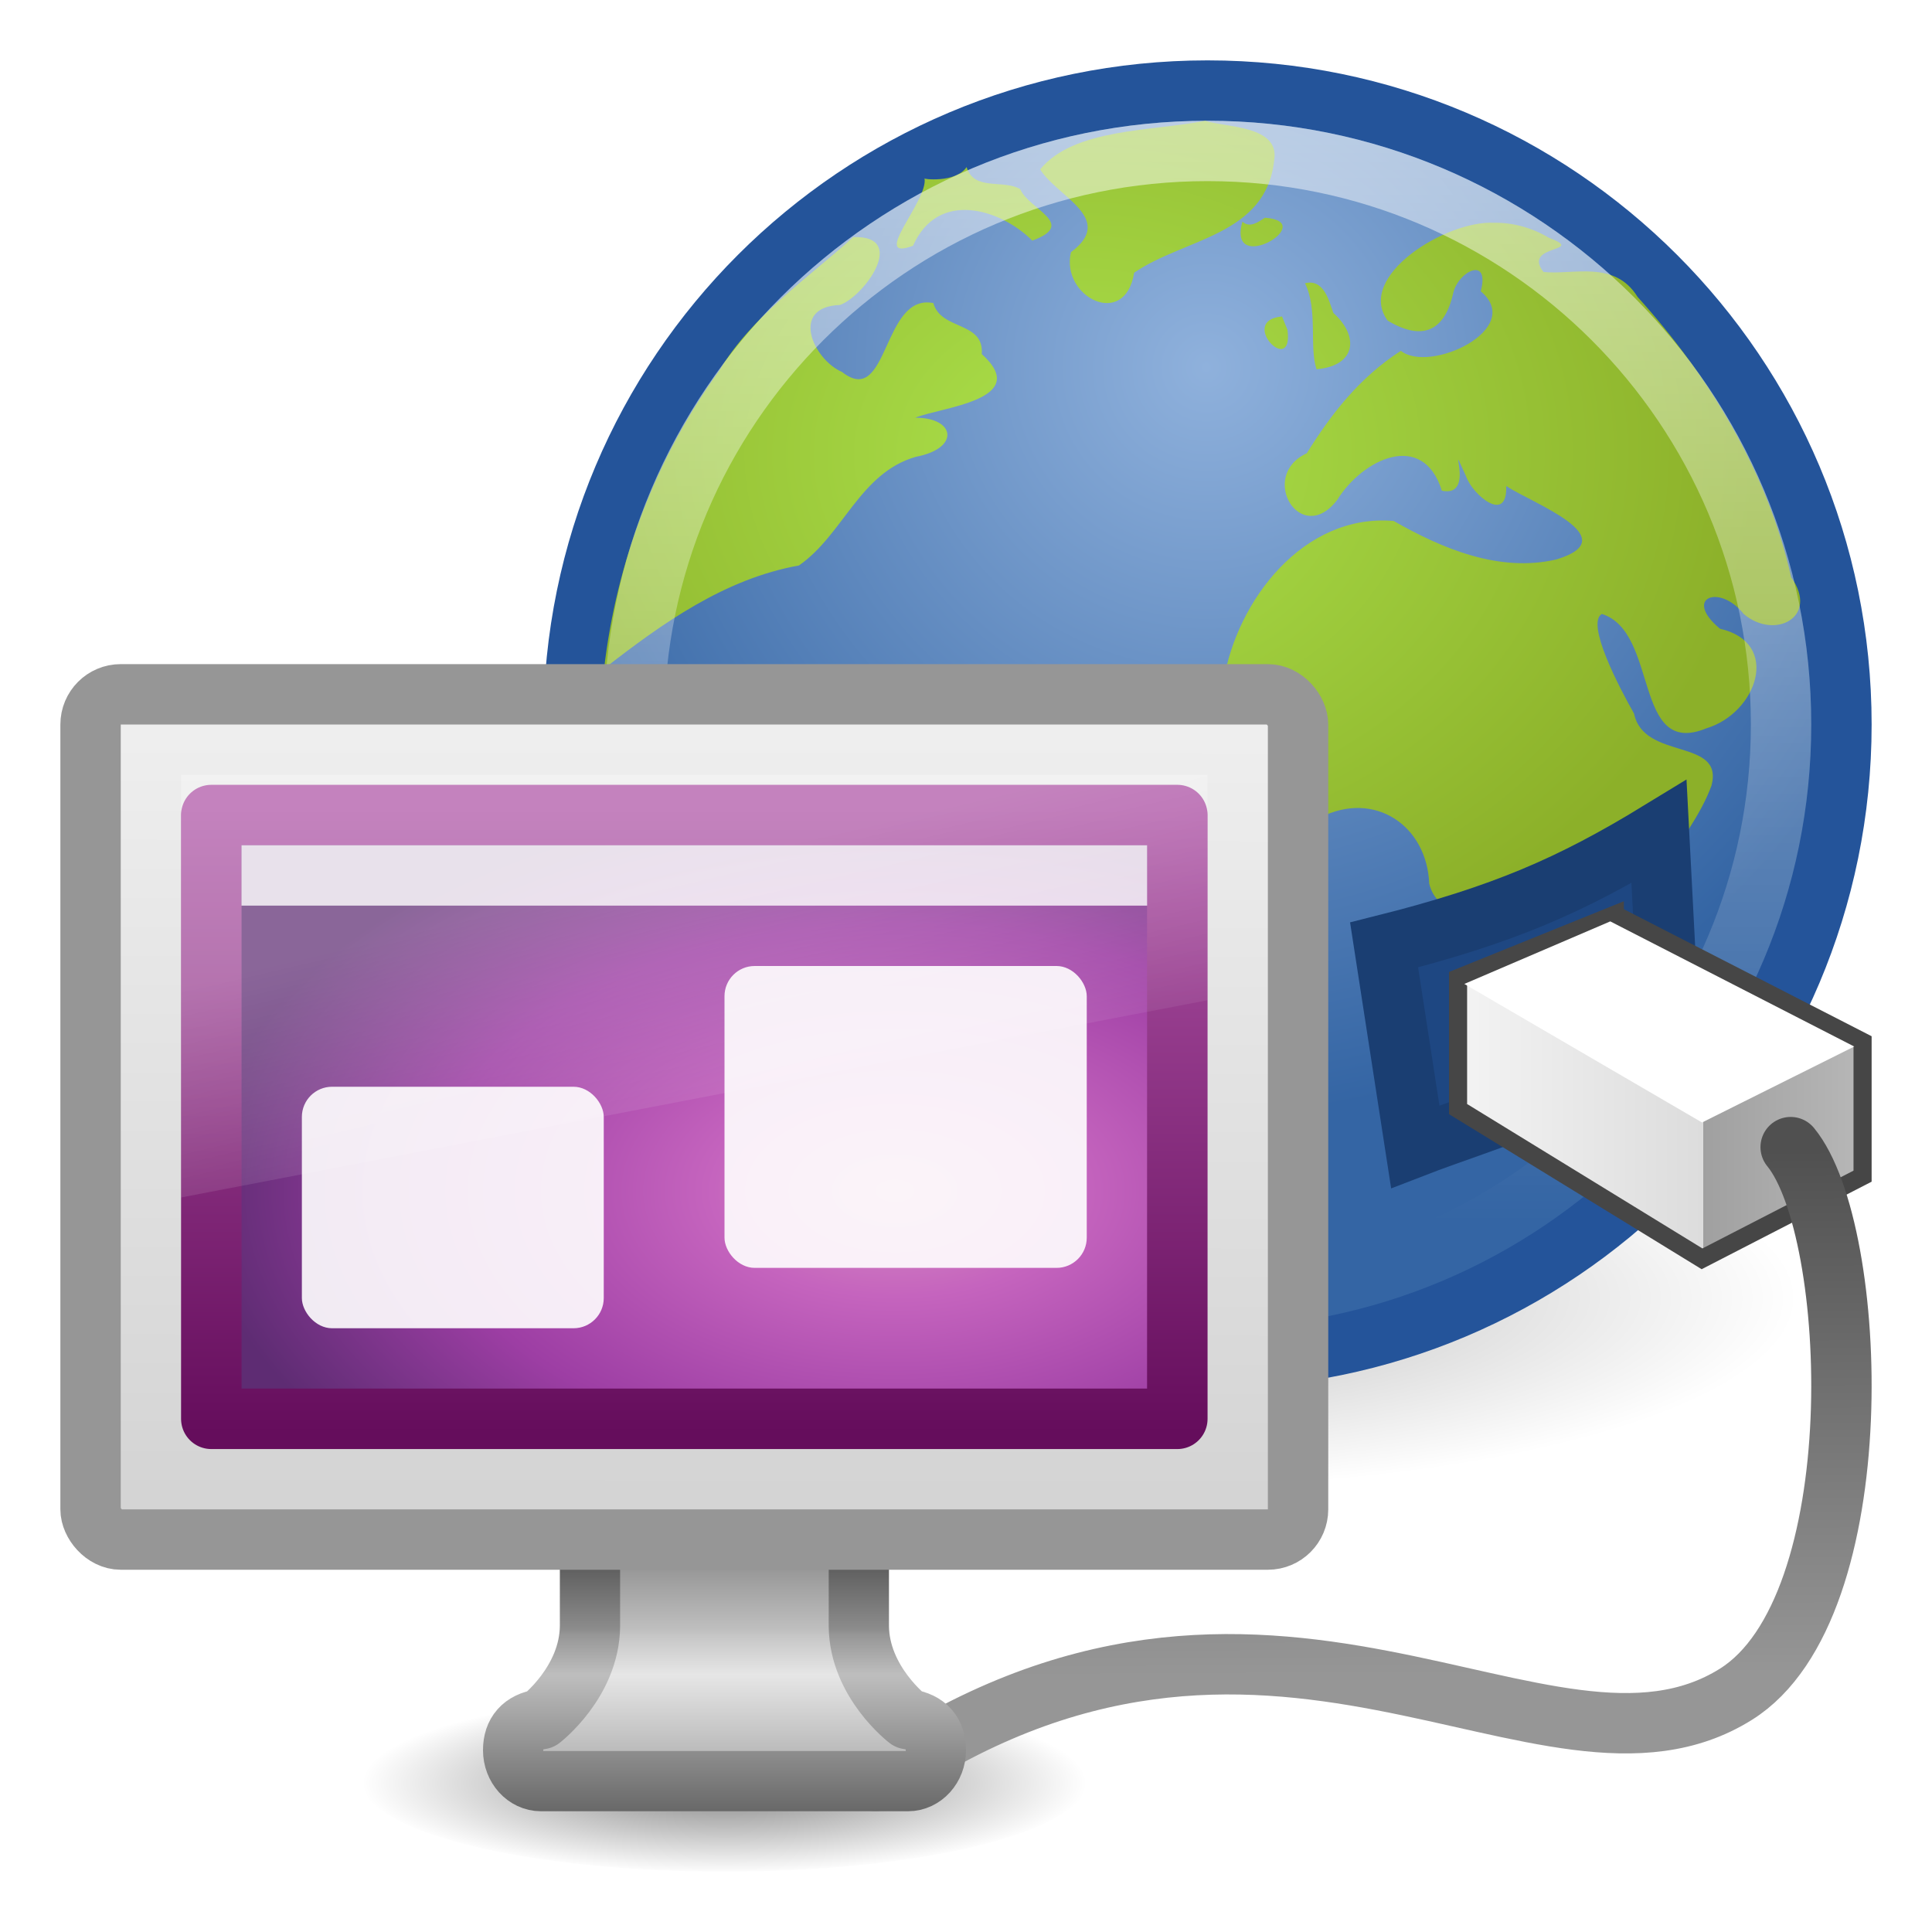
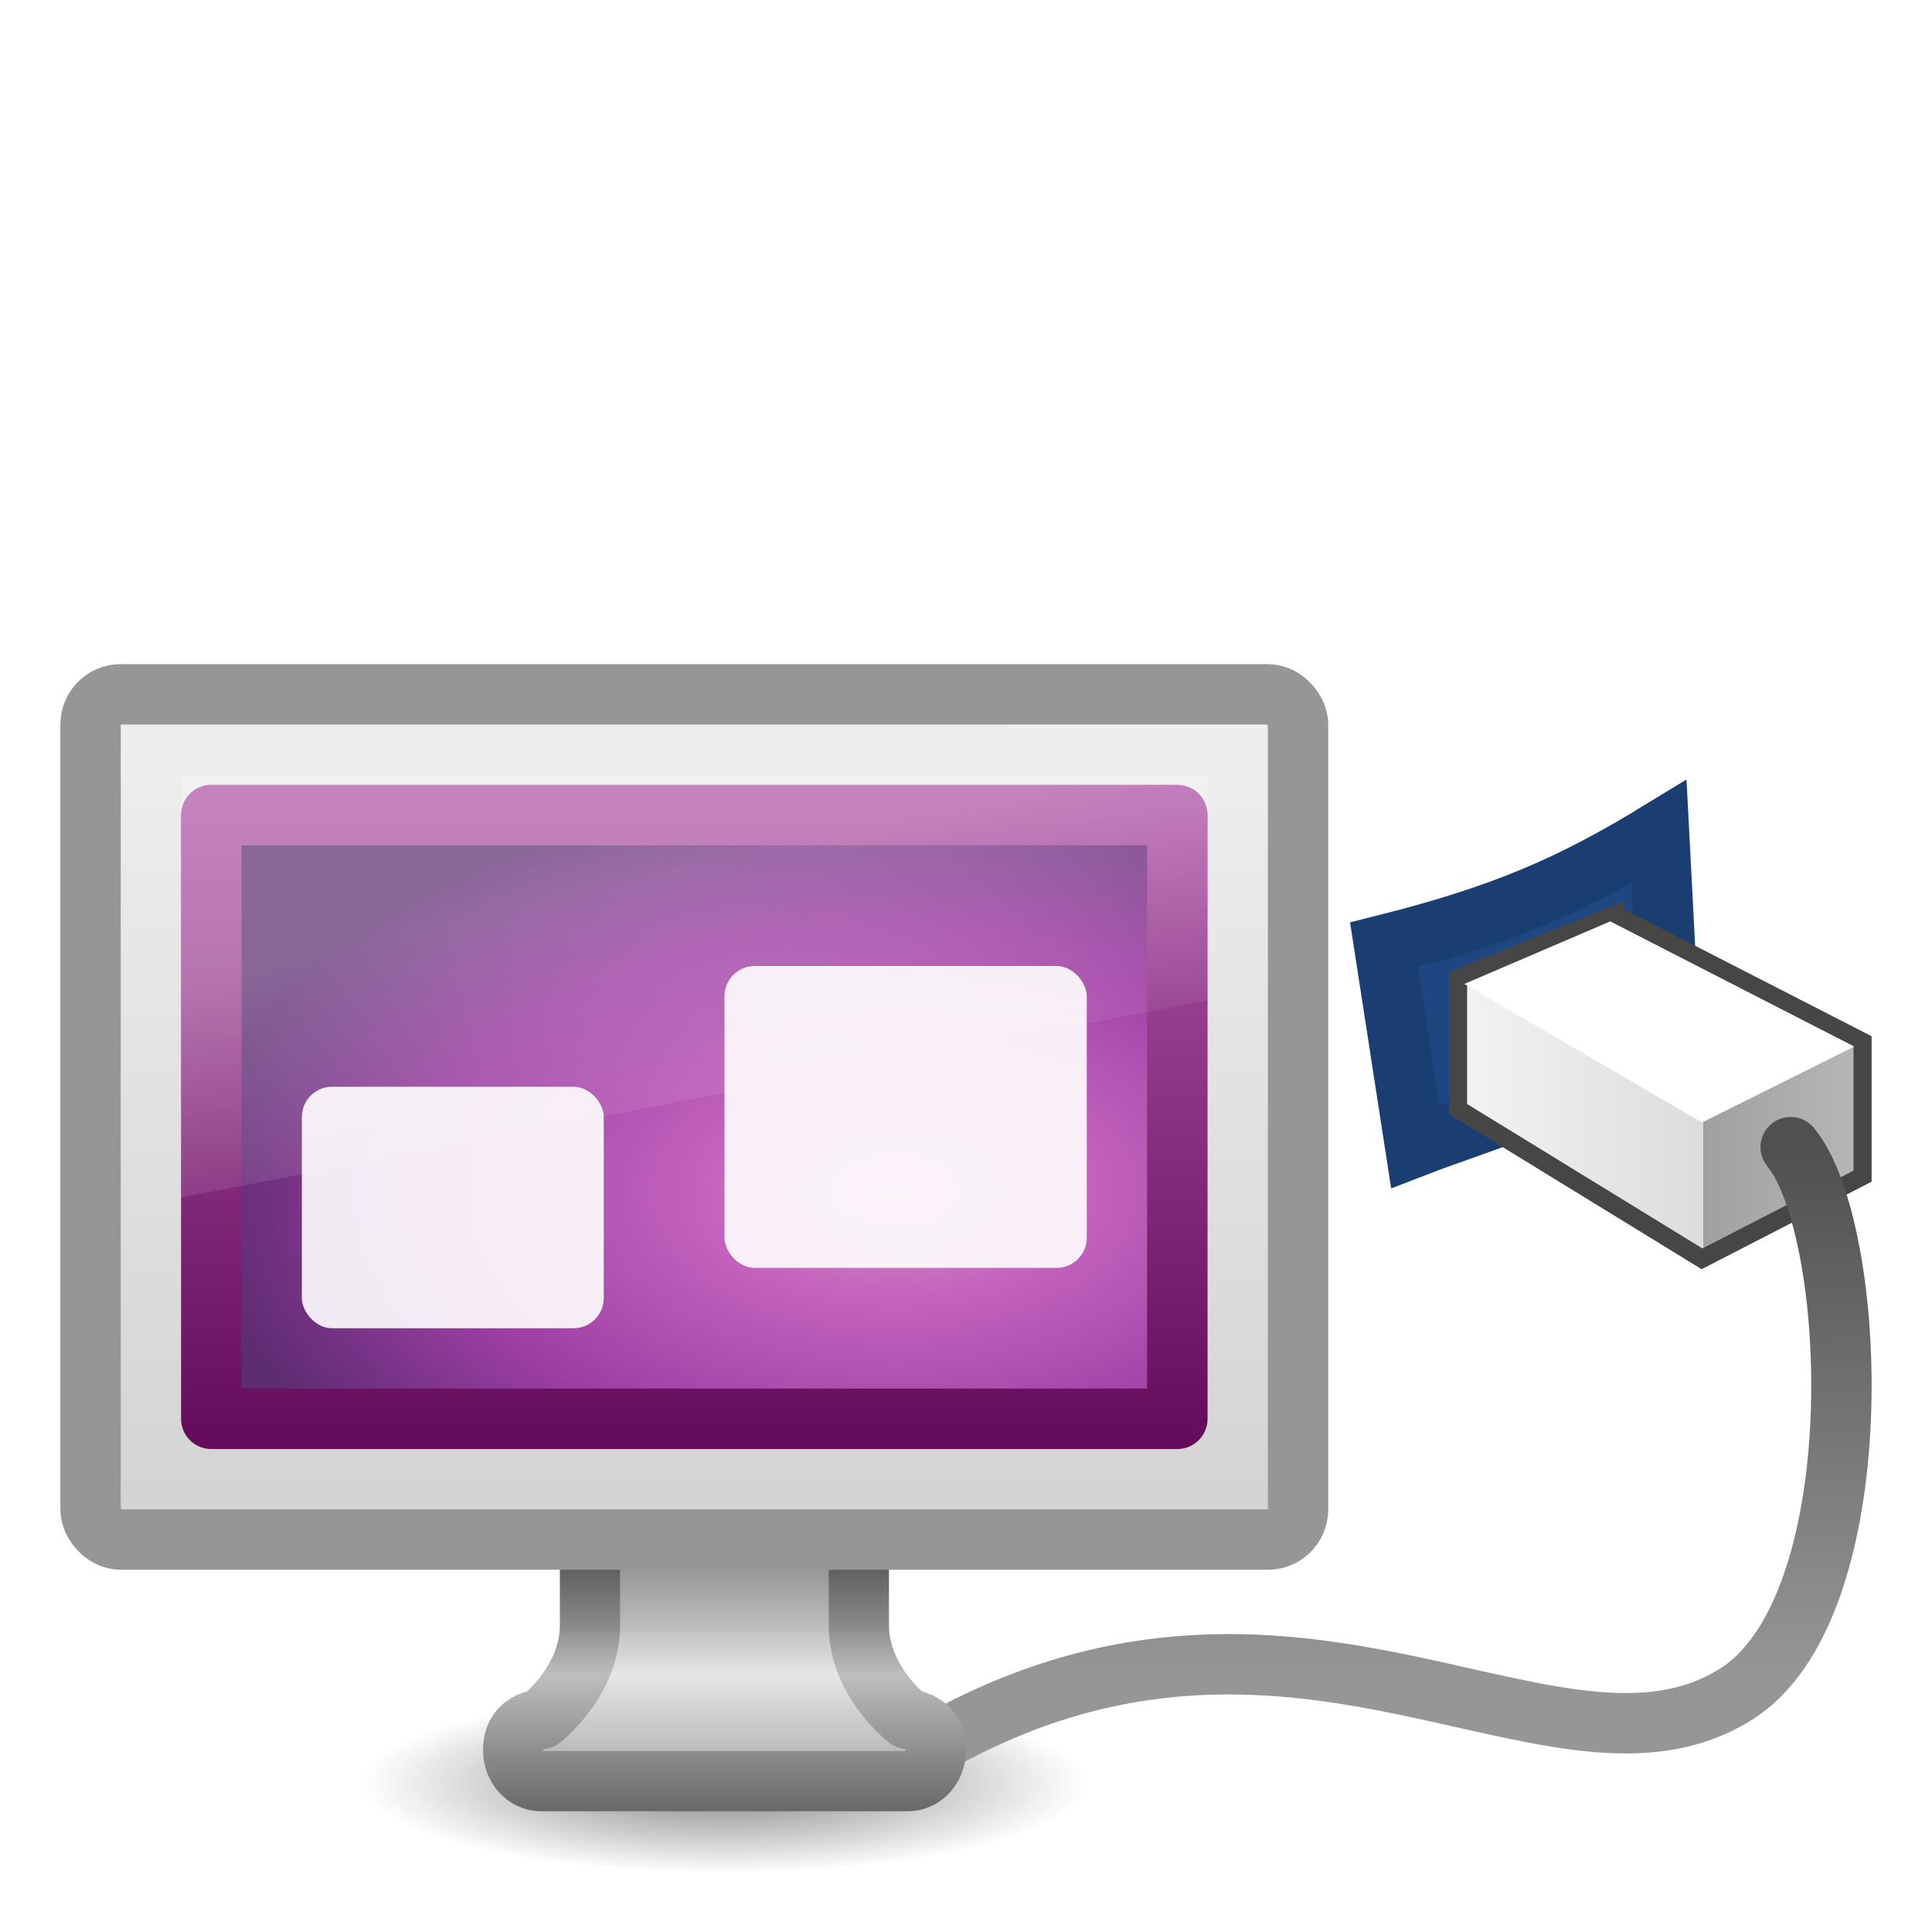
<svg xmlns="http://www.w3.org/2000/svg" xmlns:xlink="http://www.w3.org/1999/xlink" id="svg7324" width="32" height="32" version="1.1">
  <defs id="defs7326">
    <filter id="filter14190" color-interpolation-filters="sRGB">
      <feGaussianBlur id="feGaussianBlur14192" stdDeviation="0.789" />
    </filter>
    <linearGradient id="linearGradient10691">
      <stop id="stop10693" offset="0" />
      <stop id="stop10695" style="stop-opacity:0" offset="1" />
    </linearGradient>
    <radialGradient id="radialGradient4496" cx="26.443" cy="11.03" r="15.5" gradientTransform="matrix(1.013 -.012 .01 .812 -.154 3.738)" gradientUnits="userSpaceOnUse">
      <stop id="stop8920" style="stop-color:#abe14b" offset="0" />
      <stop id="stop8922" style="stop-color:#8cb029" offset="1" />
    </radialGradient>
    <linearGradient id="linearGradient2915" x1="12.938" x2="15.25" y1="8.438" y2="19.812" gradientTransform="matrix(.405 0 0 .467 1.786 11.434)" gradientUnits="userSpaceOnUse">
      <stop id="stop6594" style="stop-color:#fff;stop-opacity:.275" offset="0" />
      <stop id="stop6596" style="stop-color:#fff;stop-opacity:0" offset="1" />
    </linearGradient>
    <linearGradient id="linearGradient2931" x1="20.147" x2="20.104" y1="-0" y2="31.983" gradientTransform="matrix(.426 0 0 .452 1.27 11.267)" gradientUnits="userSpaceOnUse">
      <stop id="stop6546" style="stop-color:#f0f0f0" offset="0" />
      <stop id="stop6548" style="stop-color:#d2d2d2" offset="1" />
    </linearGradient>
    <linearGradient id="linearGradient2937" x1="321.58" x2="321.58" y1="86.05" y2="96.245" gradientTransform="matrix(.41 0 0 .513 -119.32 -18.968)" gradientUnits="userSpaceOnUse">
      <stop id="stop3271" style="stop-color:#787878" offset="0" />
      <stop id="stop3273" style="stop-color:#bebebe" offset=".344" />
      <stop id="stop3275" style="stop-color:#c8c8c8" offset=".373" />
      <stop id="stop3277" style="stop-color:#e6e6e6" offset=".49" />
      <stop id="stop3279" style="stop-color:#8c8c8c" offset="1" />
    </linearGradient>
    <linearGradient id="linearGradient2939" x1="22.452" x2="22.452" y1="30.05" y2="40.186" gradientTransform="matrix(.412 0 0 .513 2.116 9.757)" gradientUnits="userSpaceOnUse">
      <stop id="stop3259" style="stop-color:#3c3c3c" offset="0" />
      <stop id="stop3261" style="stop-color:#8c8c8c" offset=".348" />
      <stop id="stop3263" style="stop-color:#969696" offset=".366" />
      <stop id="stop3265" style="stop-color:#bebebe" offset=".494" />
      <stop id="stop3267" style="stop-color:#5a5a5a" offset="1" />
    </linearGradient>
    <linearGradient id="linearGradient2951" x1="46.224" x2="46.164" y1="41.508" y2="29.439" gradientTransform="matrix(.679 0 0 .719 -.432 -2.13)" gradientUnits="userSpaceOnUse">
      <stop id="stop3698" style="stop-color:#969696" offset="0" />
      <stop id="stop3700" style="stop-color:#505050" offset="1" />
    </linearGradient>
    <linearGradient id="linearGradient2954" x1="136.31" x2="147.19" y1="29.457" y2="29.457" gradientTransform="matrix(.714 0 0 .743 -73.436 -3.131)" gradientUnits="userSpaceOnUse">
      <stop id="stop3857" style="stop-color:#f5f5f5" offset="0" />
      <stop id="stop3859" style="stop-color:#dcdcdc" offset=".556" />
      <stop id="stop3861" style="stop-color:#a0a0a0" offset=".556" />
      <stop id="stop3863" style="stop-color:#bebebe" offset="1" />
    </linearGradient>
    <linearGradient id="linearGradient2963" x1="29.5" x2="29.5" y1="-1.773" y2="31.525" gradientTransform="matrix(.633 0 0 .633 1.317 .283)" gradientUnits="userSpaceOnUse">
      <stop id="stop6604" style="stop-color:#fff" offset="0" />
      <stop id="stop6606" style="stop-color:#fff;stop-opacity:0" offset="1" />
    </linearGradient>
    <radialGradient id="radialGradient2968" cx="6.703" cy="73.616" r="7.228" gradientTransform="matrix(.83 0 0 .208 6.436 14.224)" gradientUnits="userSpaceOnUse" xlink:href="#linearGradient10691" />
    <radialGradient id="radialGradient2971" cx="62.2" cy="-8.726" r="9.755" gradientTransform="matrix(1.273 0 0 1.273 -59.199 17.194)" gradientUnits="userSpaceOnUse">
      <stop id="stop8649" style="stop-color:#8fb1dc" offset="0" />
      <stop id="stop8651" style="stop-color:#3465a4" offset="1" />
    </radialGradient>
    <radialGradient id="radialGradient2974" cx="16.537" cy="31.564" r="16.336" gradientUnits="userSpaceOnUse" xlink:href="#linearGradient10691" />
    <radialGradient id="radialGradient3040" cx="26.617" cy="-2.064" r="23" gradientTransform="matrix(0 -.29 .501 0 15.856 27.443)" gradientUnits="userSpaceOnUse">
      <stop id="stop2749" style="stop-color:#d78ec1" offset="0" />
      <stop id="stop2751" style="stop-color:#c564be" offset=".262" />
      <stop id="stop2829" style="stop-color:#9d3ea4" offset=".661" />
      <stop id="stop2831" style="stop-color:#5e2c73" offset="1" />
    </radialGradient>
    <linearGradient id="linearGradient3042" x1="10.014" x2="10.014" y1="44.96" y2="2.877" gradientTransform="matrix(.343 0 0 .246 3.321 12.675)" gradientUnits="userSpaceOnUse">
      <stop id="stop2759" style="stop-color:#650d5c" offset="0" />
      <stop id="stop2761" style="stop-color:#ad53a5" offset="1" />
    </linearGradient>
  </defs>
-   <path id="path7005" transform="matrix(.658 0 0 .192 8.114 15.441)" d="m32.872 31.564a16.336 16.336 0 1 1-32.671 0 16.336 16.336 0 1 1 32.671 0z" style="fill:url(#radialGradient2974);filter:url(#filter14190);opacity:.5" />
-   <path id="path6495" d="m30.5 12c0 5.799-4.701 10.5-10.5 10.5-5.799 0-10.5-4.701-10.5-10.5 0-5.799 4.701-10.5 10.5-10.5 5.798 0 10.5 4.701 10.5 10.5z" style="fill:url(#radialGradient2971);stroke:#24549a" />
  <path id="path2589" d="m18 29.5c0 0.828-2.686 1.5-6 1.5-3.314 0-6-0.672-6-1.5s2.686-1.5 6-1.5c3.314 0 6 0.672 6 1.5z" style="fill:url(#radialGradient2968);opacity:.5" />
  <g id="g7013" transform="matrix(.713 0 0 .72 -1.137 -1.403)">
-     <path id="path7015" d="m29.589 4.728c-1.242 0.244-3.044 0.168-3.831 1.117 0.389 0.627 1.769 1.129 0.715 1.905-0.246 1.022 1.255 1.789 1.468 0.472 1.167-0.795 3.075-0.848 3.255-2.602 0.119-0.781-1.112-0.737-1.605-0.892zm0.867 2.319c-0.366 1.283 1.811 0.004 0.523-0.09-0.149 0.096-0.35 0.247-0.523 0.09zm-6.407-1.255c-0.253 0.377-1.054 0.275-0.978 0.258 0.099 0.5-1.288 1.935-0.266 1.551 0.575-1.284 2.015-0.86 2.771-0.117 1.06-0.387-0.089-0.721-0.281-1.184-0.391-0.231-1.075 0.052-1.246-0.508zm12.254 1.282c-1.104-0.062-3.222 1.228-2.474 2.249 0.829 0.493 1.336 0.223 1.527-0.644 0.126-0.5 0.855-0.844 0.637-0.03 1.039 0.867-1.189 1.9-1.856 1.37-0.962 0.615-1.616 1.45-2.186 2.357-1.139 0.52-0.141 2.171 0.709 1.071 0.586-0.938 1.989-1.609 2.429-0.21 0.833 0.171 0.067-1.408 0.563-0.331 0.148 0.425 0.966 1.11 0.932 0.223 0.583 0.387 2.82 1.195 1.163 1.69-1.323 0.304-2.647-0.248-3.777-0.886-2.094-0.177-3.643 1.826-3.952 3.686-0.266 1.325 0.568 3.544 2.247 3.135 1.266-0.636 2.479 0.191 2.531 1.524 0.203 0.797 1.113 0.631 1.715 0.906 1.125 0.331 2.25 0.662 3.375 0.993-0.627-1.585 0.972-2.793 1.468-4.159 0.289-1.1-1.571-0.567-1.8-1.653-0.339-0.592-1.126-2.076-0.748-2.293 1.335 0.414 0.716 3.33 2.429 2.631 1.173-0.35 1.747-1.966 0.315-2.291-0.872-0.718-0.004-1.042 0.552-0.338 0.72 0.604 1.759 0.068 1.103-0.844-0.549-2.419-1.901-4.622-3.569-6.451-0.535-0.858-1.501-0.499-2.186-0.574-0.51-0.644 1.029-0.449 0.121-0.789-0.38-0.225-0.822-0.348-1.266-0.343zm-14.884 0.327c-1.092 0.975-2.342 1.804-3.117 3.075-1.473 2.006-2.386 4.397-2.674 6.854 1.35-1.041 2.804-2.068 4.526-2.373 1.029-0.706 1.413-2.131 2.717-2.5 1.04-0.196 0.914-0.906-0.016-0.899 0.619-0.248 2.724-0.41 1.546-1.465 0.059-0.759-0.95-0.54-1.124-1.172-1.194-0.238-1.034 2.432-2.123 1.584-0.67-0.288-1.22-1.499-0.044-1.541 0.566-0.204 1.579-1.598 0.31-1.562zm10.491 1.064c0.306 0.614 0.093 1.465 0.268 1.978 0.913-0.078 1.004-0.749 0.39-1.297-0.103-0.291-0.226-0.789-0.657-0.681zm-0.532 0.764c-1.048 0.088 0.272 1.422 0.125 0.305l-0.059-0.14-0.067-0.165z" style="fill:url(#radialGradient4496)" />
-   </g>
+     </g>
  <path id="path6495-2" d="m29.5 12c0 5.247-4.254 9.5-9.5 9.5-5.247 0-9.5-4.253-9.5-9.5 0-5.247 4.253-9.5 9.5-9.5 5.246 0 9.5 4.253 9.5 9.5z" style="fill:none;opacity:.6;stroke:url(#linearGradient2963)" />
  <path id="path7111" d="m27.647 17.031c-1.169 0.991-3.101 1.534-4.206 1.962l-0.516-3.342c1.968-0.495 3.101-0.989 4.553-1.876l0.169 3.256z" style="fill-rule:evenodd;fill:#1e4782;stroke-width:1px;stroke:#1a3e72" />
  <path id="path8110" d="m26.746 15.15-2.596 1.05v2.17l4.041 2.48 2.659-1.369v-2.226l-4.104-2.104z" style="fill-rule:evenodd;fill:url(#linearGradient2954);stroke-width:.3;stroke:#464646" />
  <path id="path7035" d="m29.659 19c1.13 1.374 1.383 7.629-0.906 9.062-3.149 1.972-7.753-3.062-14.253 1.438" style="fill:none;stroke-linecap:round;stroke:url(#linearGradient2951)" />
  <path id="path8108" d="m30.712 17.334-4.041-2.073-2.417 1.036 3.937 2.295 2.521-1.258z" style="fill-rule:evenodd;fill:#fff" />
  <path id="path4675" d="m9.772 23.346v3.59c-0.009 0.924-0.811 1.539-0.811 1.539-0.308 0.045-0.462 0.229-0.462 0.513 0 0.284 0.208 0.513 0.462 0.513h6.078c0.254 0 0.462-0.229 0.462-0.513 0-0.284-0.153-0.468-0.462-0.513 0 0-0.805-0.614-0.814-1.539v-3.59h-4.453z" style="enable-background:new;fill:url(#linearGradient2937);stroke-dashoffset:.5;stroke-linecap:round;stroke-linejoin:round;stroke-width:.998;stroke:url(#linearGradient2939)" />
  <rect id="rect2722" x="1.5" y="11.5" width="20" height="14" rx=".5" ry=".5" style="fill:url(#linearGradient2931);stroke-dashoffset:.5;stroke-linecap:round;stroke-linejoin:round;stroke:#969696" />
  <rect id="rect2716" x="3.5" y="13.5" width="16" height="10" style="color:#000000;fill-rule:evenodd;fill:url(#radialGradient3040);stroke-linecap:round;stroke-linejoin:round;stroke-width:1.002;stroke:url(#linearGradient3042)" />
-   <rect id="rect4934" x="4" y="14" width="15" height="1" style="fill:#fff;opacity:.8" />
  <rect id="rect4936" x="5" y="18" width="5" height="4" rx=".5" ry=".5" style="fill:#fff;opacity:.9" />
  <rect id="rect4936-2" x="12" y="16" width="6" height="5" rx=".5" ry=".5" style="fill:#fff;opacity:.9" />
  <path id="rect6588" d="m3 12.834h17v3.733l-17 3.267v-7z" style="fill:url(#linearGradient2915)" />
</svg>